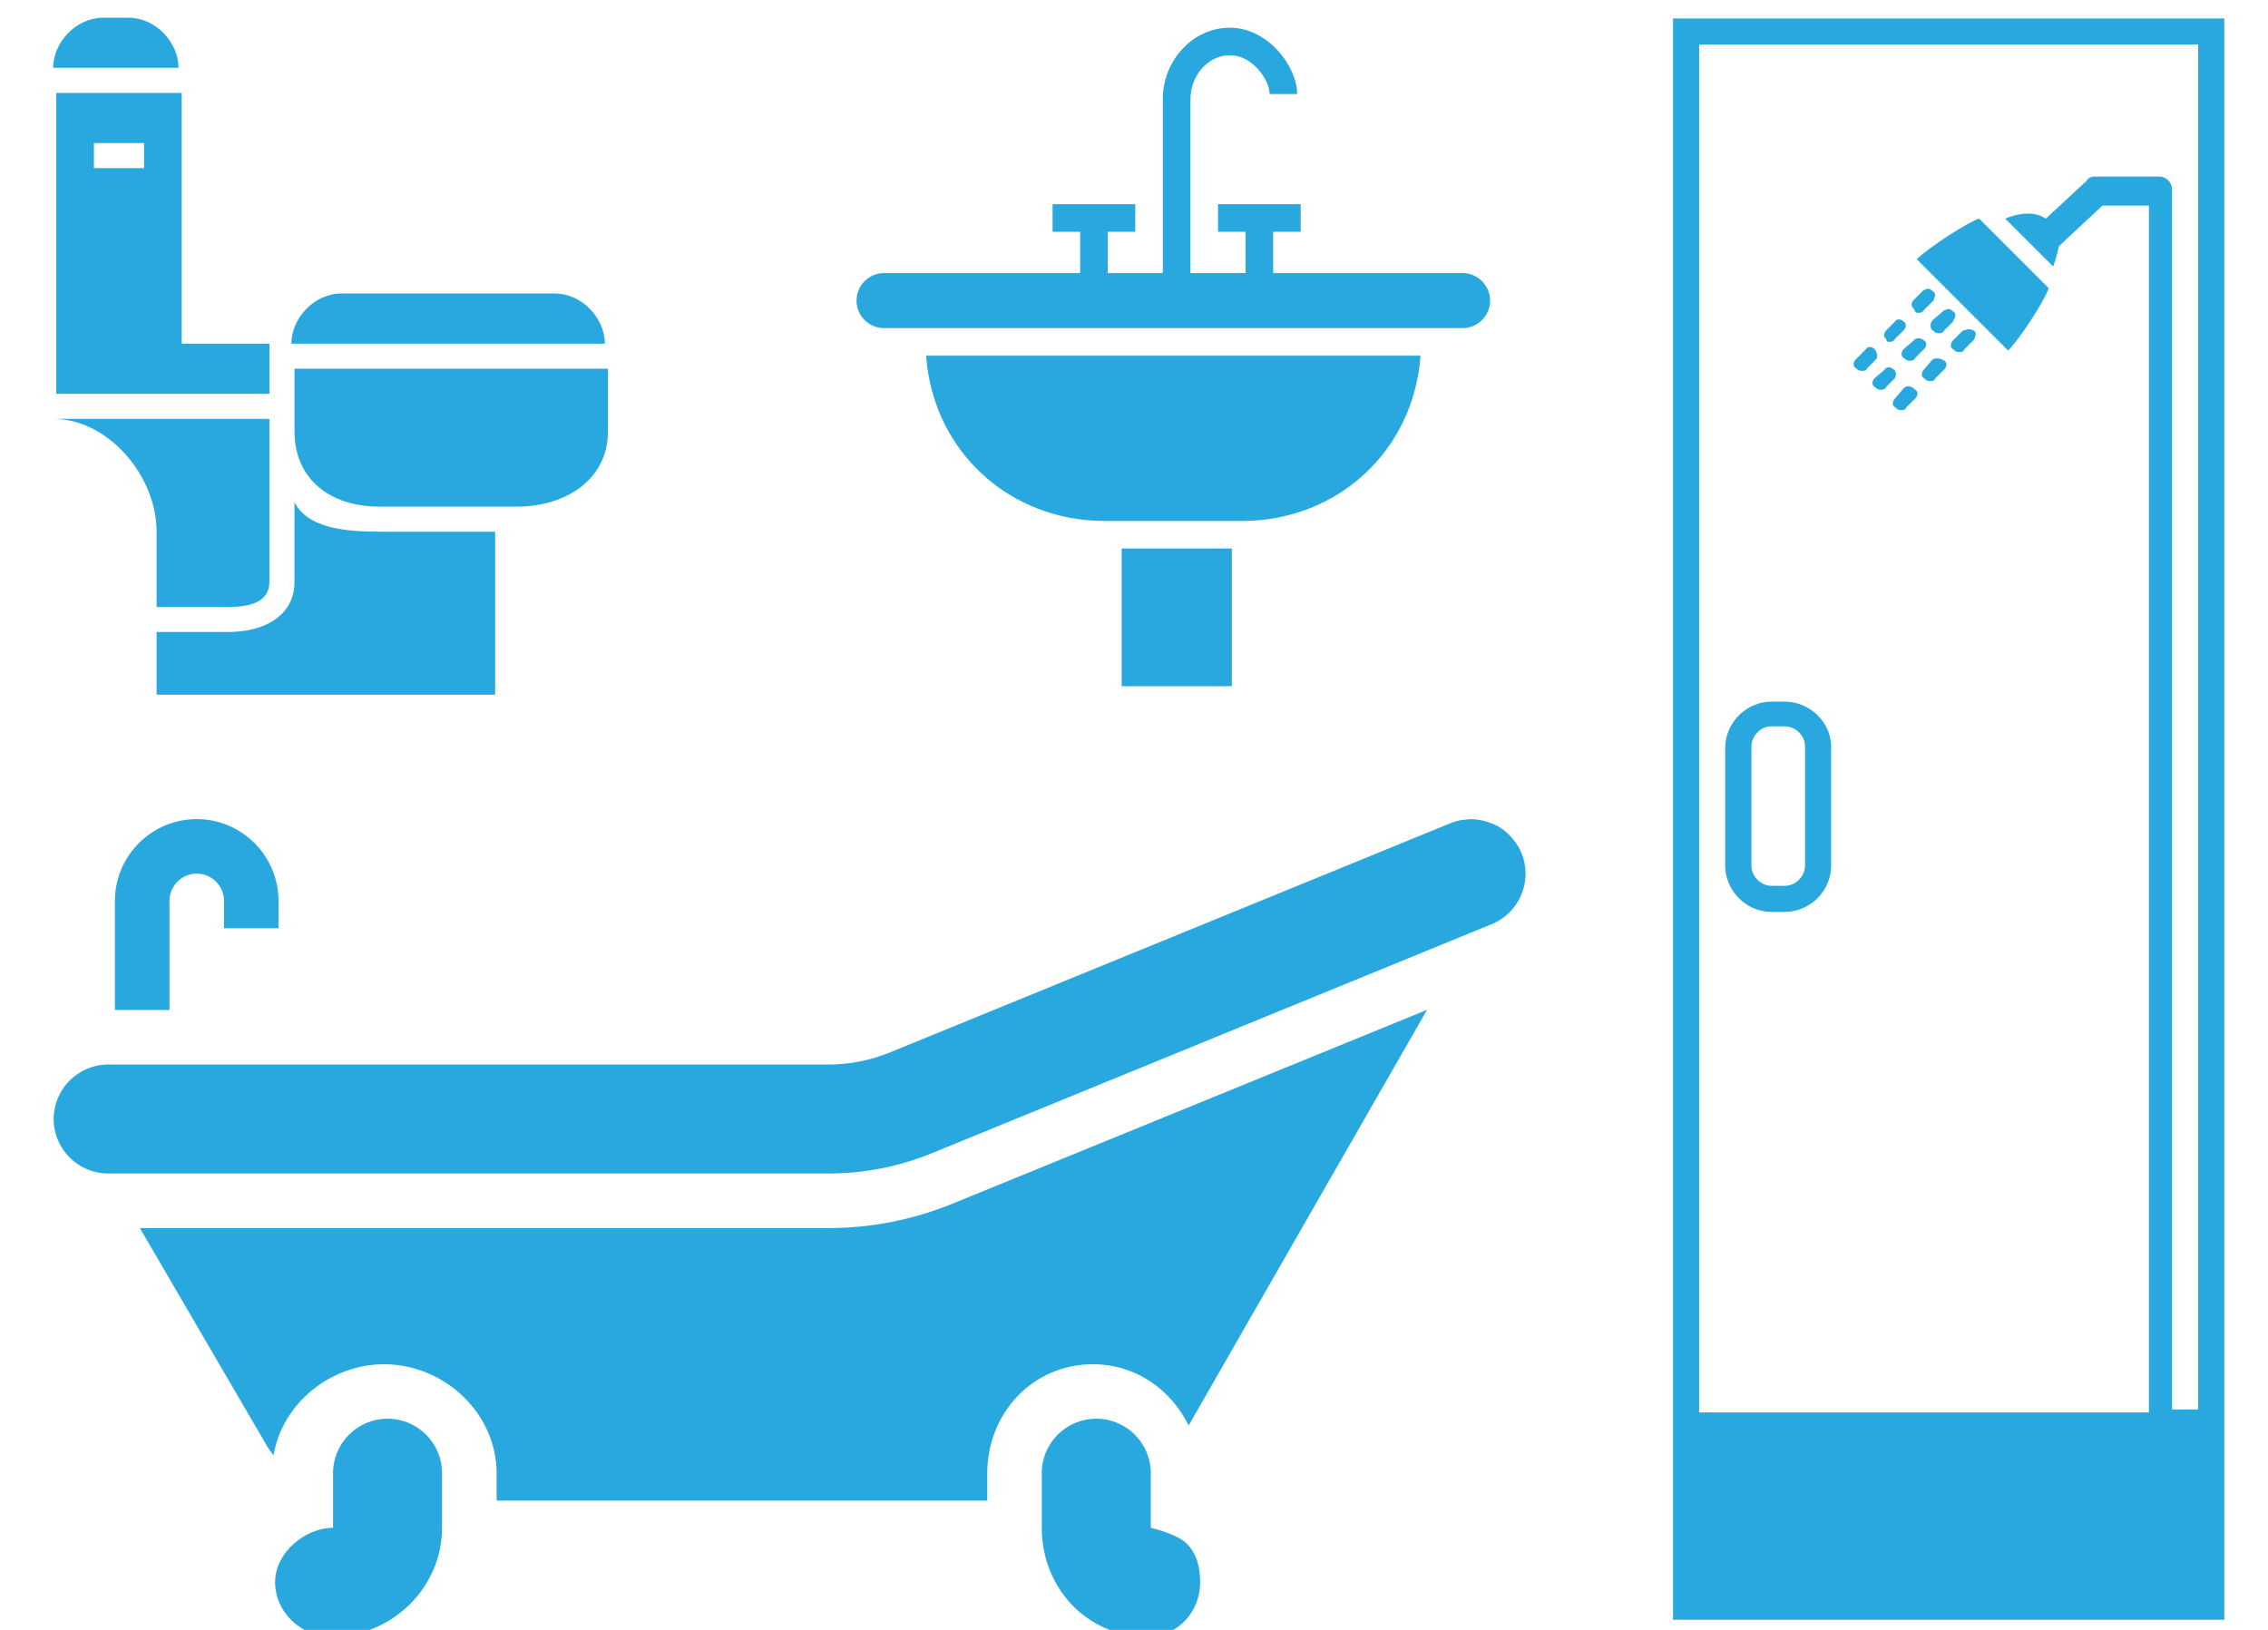
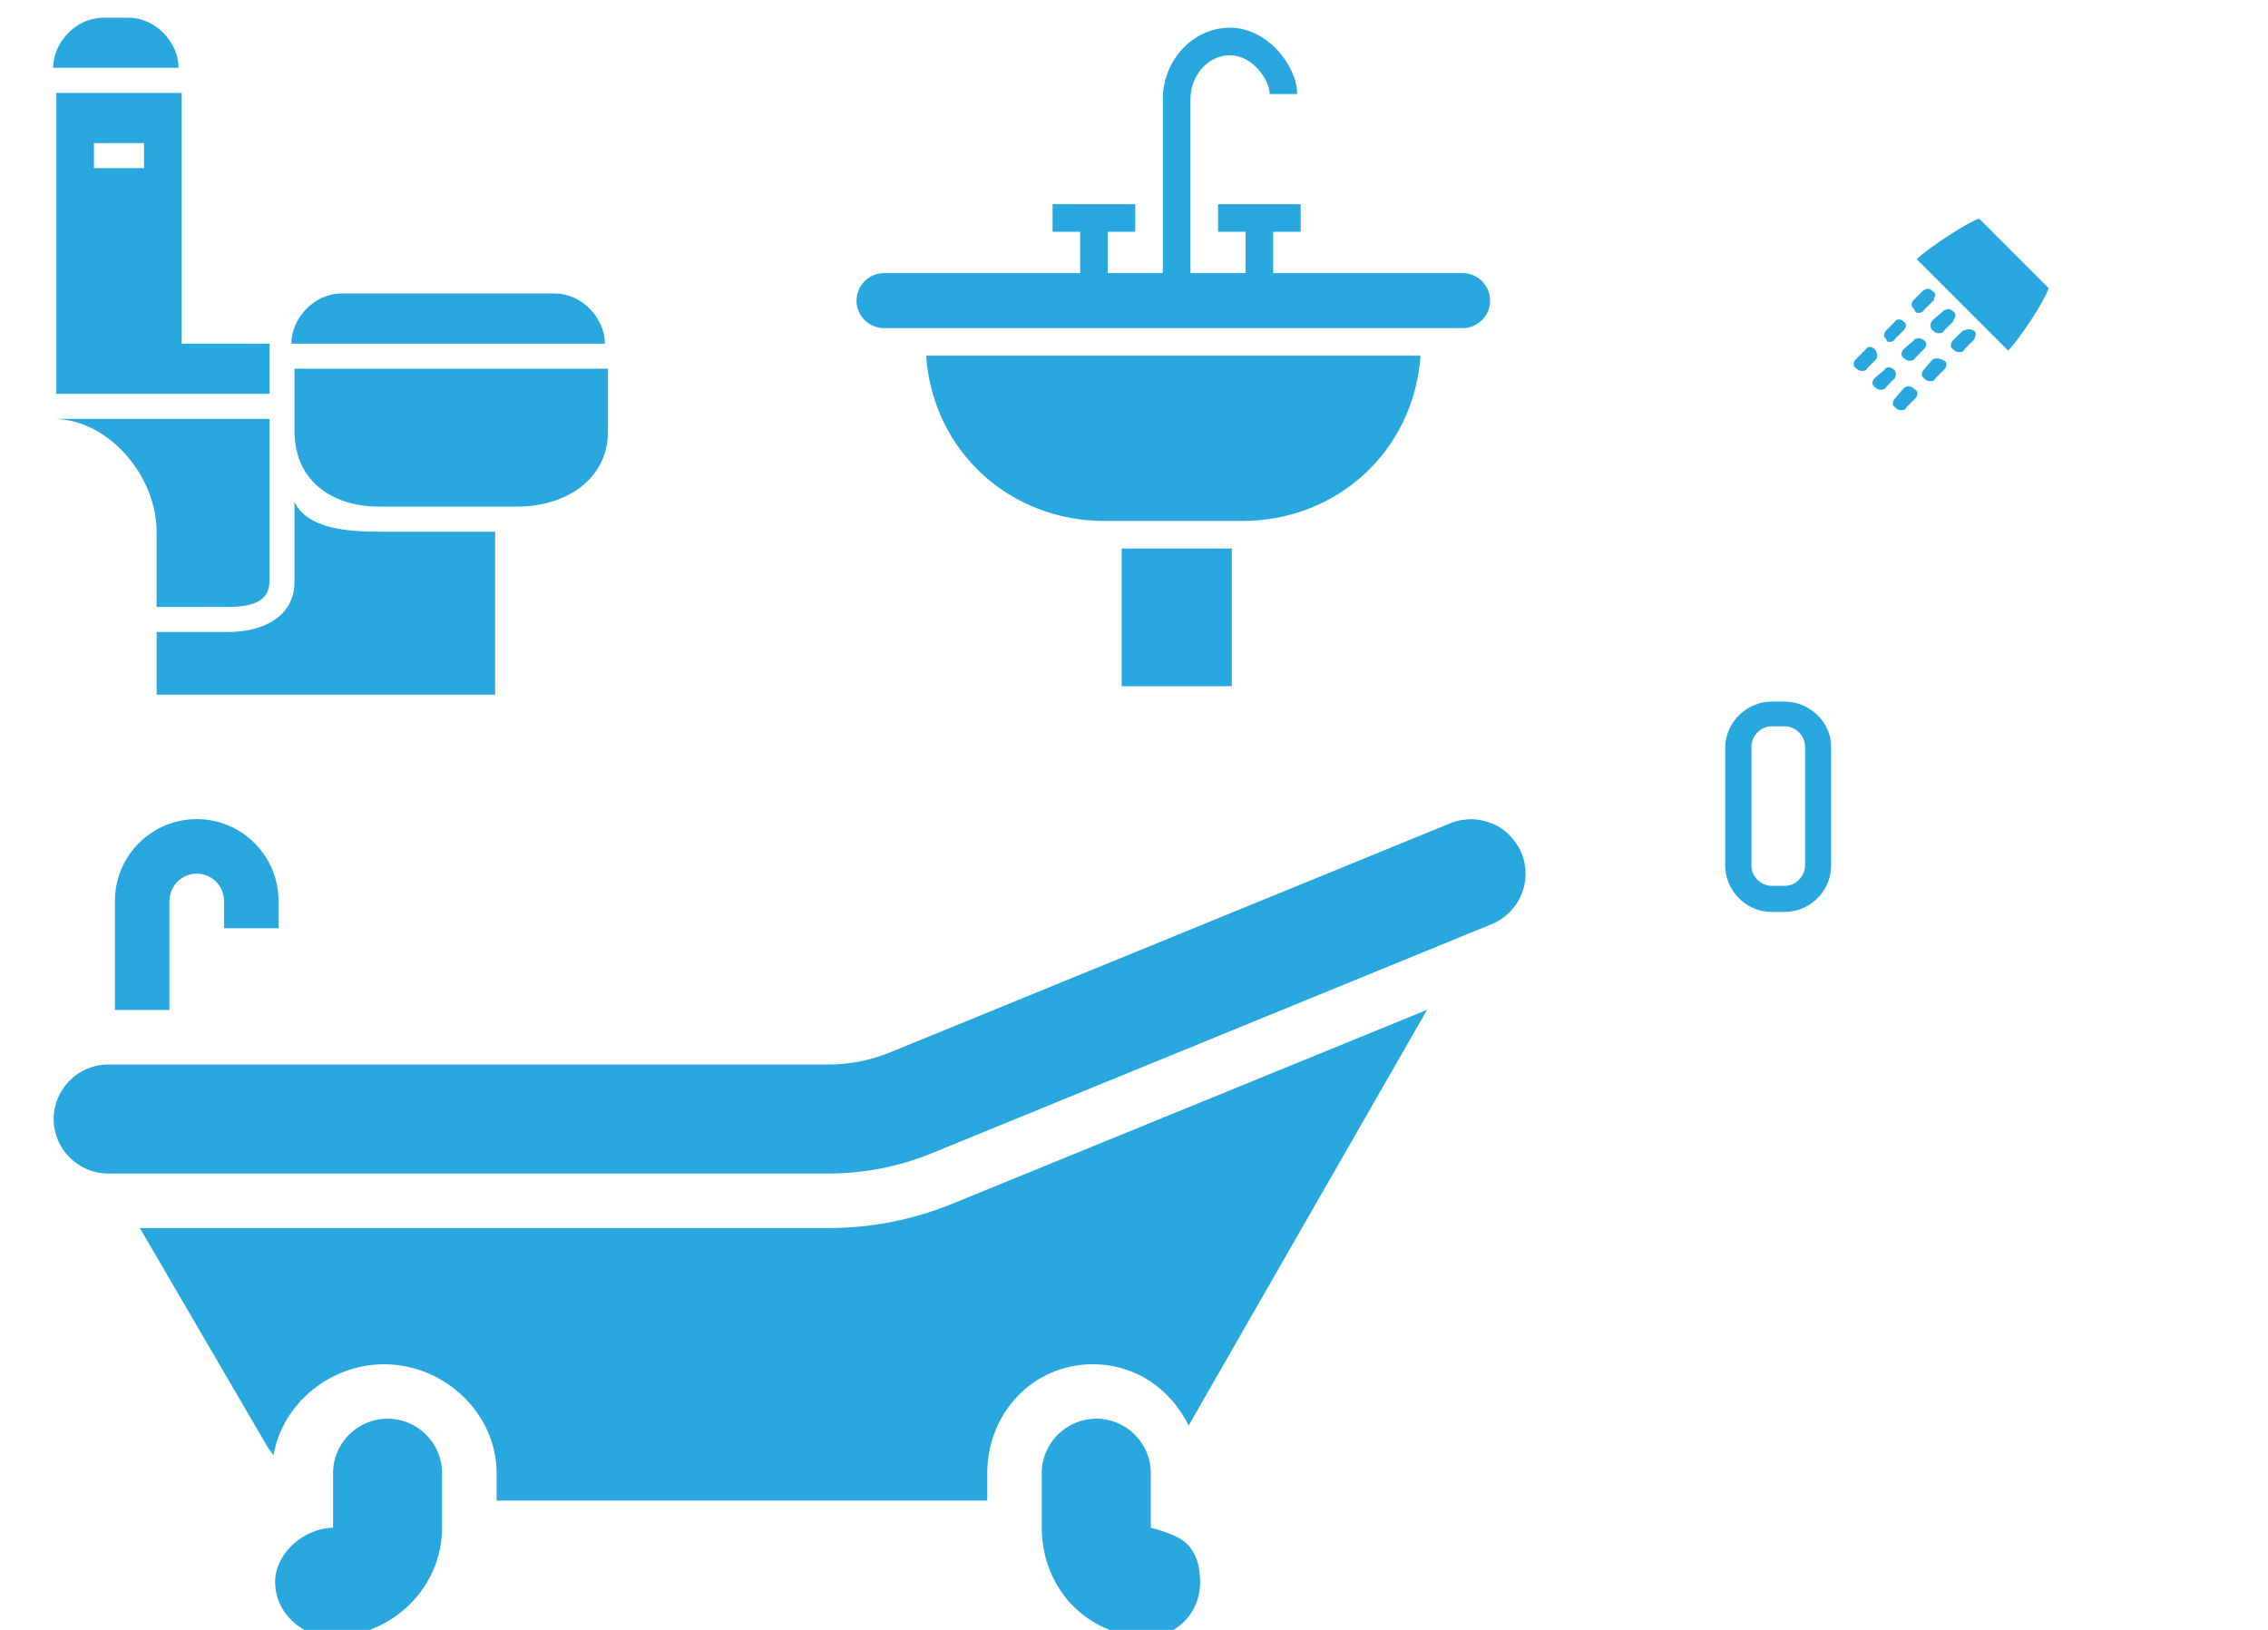
<svg xmlns="http://www.w3.org/2000/svg" version="1.1" x="0px" y="0px" width="64px" height="46px" viewBox="-1.5 -0.5 64 46" enable-background="new -1.5 -0.5 64 46" xml:space="preserve">
  <defs>
</defs>
  <g>
    <g>
      <path fill="#29A8DF" d="M52.588,6.816l2.578,2.578c0.328-0.327,1.023-1.392,1.146-1.76L54.349,5.67    C54.062,5.752,52.915,6.488,52.588,6.816z" />
      <path fill="#29A8DF" d="M52.629,8.33c0.04,0,0.121,0,0.164-0.082l0.245-0.245c0.04-0.04,0.04-0.04,0.04-0.083    c0.041-0.081,0.041-0.163-0.04-0.203c-0.082-0.082-0.164-0.082-0.205-0.041c-0.04,0-0.04,0-0.083,0.041l-0.244,0.246    c-0.082,0.08-0.082,0.203,0,0.244C52.547,8.33,52.588,8.33,52.629,8.33z" />
      <path fill="#29A8DF" d="M51.811,9.148c0.041,0,0.123,0,0.162-0.081l0.246-0.245c0.082-0.083,0.082-0.205,0-0.246    c-0.081-0.082-0.205-0.082-0.246,0l-0.244,0.246c-0.083,0.081-0.083,0.204,0,0.245C51.729,9.148,51.769,9.148,51.811,9.148z" />
      <path fill="#29A8DF" d="M51.4,9.354c-0.082-0.082-0.206-0.082-0.245,0l-0.286,0.287c-0.082,0.082-0.082,0.205,0,0.246    c0.04,0.039,0.082,0.081,0.162,0.081c0.082,0,0.124,0,0.164-0.081l0.246-0.246C51.482,9.6,51.482,9.436,51.4,9.354z" />
      <path fill="#29A8DF" d="M53.038,8.822c0.04,0.04,0.081,0.081,0.163,0.081s0.123,0,0.165-0.081l0.247-0.246    c0,0,0-0.041,0.039-0.082c0.041-0.082,0.041-0.164-0.039-0.205c-0.084-0.082-0.166-0.082-0.207-0.041c-0.04,0-0.04,0-0.082,0.041    l-0.286,0.246C52.956,8.617,52.956,8.781,53.038,8.822z" />
      <path fill="#29A8DF" d="M52.506,9.107l-0.287,0.246c-0.081,0.082-0.081,0.205,0,0.246c0.041,0.041,0.082,0.082,0.164,0.082    s0.123,0,0.164-0.082l0.246-0.246c0.082-0.082,0.082-0.205,0-0.246C52.711,9.026,52.547,9.026,52.506,9.107z" />
      <path fill="#29A8DF" d="M51.934,9.926c-0.082-0.08-0.205-0.08-0.246,0L51.4,10.172c-0.082,0.082-0.082,0.205,0,0.246    c0.041,0.041,0.082,0.082,0.164,0.082c0.081,0,0.123,0,0.164-0.082l0.244-0.246C52.014,10.091,52.014,9.968,51.934,9.926z" />
      <path fill="#29A8DF" d="M53.939,8.822c-0.041,0-0.041,0-0.083,0.04l-0.245,0.245c-0.082,0.083-0.082,0.205,0,0.246    c0.041,0.041,0.082,0.082,0.164,0.082c0.081,0,0.123,0,0.164-0.082l0.245-0.246c0.04-0.04,0.04-0.04,0.04-0.081    c0.043-0.082,0.043-0.164-0.04-0.204C54.102,8.781,54.021,8.781,53.939,8.822z" />
      <path fill="#29A8DF" d="M53.038,9.641l-0.245,0.285c-0.082,0.083-0.082,0.206,0,0.246c0.04,0.041,0.081,0.083,0.163,0.083    s0.122,0,0.163-0.083l0.247-0.246c0.081-0.08,0.081-0.203,0-0.244C53.243,9.6,53.119,9.6,53.038,9.641z" />
      <path fill="#29A8DF" d="M52.219,10.459l-0.246,0.287c-0.08,0.082-0.08,0.205,0,0.244c0.041,0.041,0.083,0.084,0.165,0.084    c0.081,0,0.122,0,0.163-0.084l0.246-0.244c0.082-0.083,0.082-0.205,0-0.246C52.424,10.377,52.301,10.377,52.219,10.459z" />
-       <path fill="#29A8DF" d="M45.711,39.279v5.936h13.346h0.736h0.736h0.738V0.02H45.711V39.279L45.711,39.279z M46.447,0.757h14.082    v38.522h-0.736V4.851c0-0.205-0.164-0.368-0.369-0.368h-1.801c-0.122,0-0.205,0.041-0.245,0.123L56.232,5.67    c-0.371-0.246-0.86-0.123-1.148,0l1.352,1.351c0.081-0.204,0.125-0.409,0.164-0.573l1.229-1.146h1.311v34.061H46.447V0.757z" />
      <path fill="#29A8DF" d="M48.862,19.301h-0.368c-0.696,0-1.311,0.574-1.311,1.311v3.316c0,0.695,0.574,1.31,1.311,1.31h0.368    c0.696,0,1.31-0.573,1.31-1.31V20.57C50.172,19.875,49.559,19.301,48.862,19.301z M49.436,23.928c0,0.286-0.246,0.573-0.573,0.573    h-0.368c-0.287,0-0.572-0.246-0.572-0.573V20.57c0-0.286,0.245-0.572,0.572-0.572h0.368c0.286,0,0.573,0.245,0.573,0.572V23.928z" />
    </g>
  </g>
  <g>
    <g>
      <path fill="#29A8DF" d="M15.656,11.674V9.906H6.811v1.768c0,1.365,1.023,2.124,2.389,2.124h3.893    C14.457,13.798,15.656,13.039,15.656,11.674z" />
      <path fill="#29A8DF" d="M14.152,7.783H8.138c-0.781,0-1.416,0.708-1.416,1.416h8.847C15.568,8.491,14.934,7.783,14.152,7.783z" />
      <path fill="#29A8DF" d="M4.953,17.336H2.919v1.77h9.553v-4.6H9.199c-1,0-2.034-0.113-2.389-0.836v2.249    C6.811,16.895,5.93,17.336,4.953,17.336z" />
      <path fill="#29A8DF" d="M2.919,14.504v2.125h2.034c0.586,0,1.15-0.125,1.15-0.71v-4.597H0C1.563,11.322,2.919,12.939,2.919,14.504    z" />
      <path fill="#29A8DF" d="M0.088,9.551v1.063h6.016V9.199H3.627V2.122H0.088V9.551z M1.15,3.538h1.415v0.707H1.15V3.538z" />
      <path fill="#29A8DF" d="M3.538,1.414C3.538,0.707,2.904,0,2.123,0H1.415C0.634,0,0,0.707,0,1.414H3.538z" />
    </g>
  </g>
  <g>
    <g>
      <path fill="#29A8DF" d="M25.371,33.474c-1.111,0.453-2.285,0.685-3.489,0.685H2.447l3.597,6.167    c0.051,0.087,0.116,0.161,0.175,0.244c0.245-1.454,1.6-2.567,3.121-2.567c1.696,0,3.174,1.381,3.174,3.077v0.771h13.845v-0.771    c0-1.696,1.284-3.077,2.981-3.077c1.21,0,2.201,0.709,2.702,1.729L38.77,28L25.371,33.474z" />
      <path fill="#29A8DF" d="M41.22,23.215c-0.021-0.025-0.04-0.051-0.062-0.075c-0.09-0.101-0.187-0.192-0.297-0.265    c-0.004-0.004-0.01-0.005-0.014-0.008c-0.107-0.07-0.225-0.121-0.345-0.162c-0.03-0.01-0.061-0.02-0.092-0.028    c-0.126-0.034-0.258-0.057-0.392-0.058c-0.065,0-0.131,0.009-0.196,0.018c-0.033,0.004-0.067,0.004-0.1,0.01    c-0.1,0.019-0.199,0.047-0.297,0.088l-15.799,6.462c-0.562,0.229-1.146,0.347-1.746,0.347H3.09H2.321H1.553    c-0.847,0-1.539,0.692-1.539,1.539c0,0.846,0.692,1.537,1.539,1.537h20.329c0.999,0,1.984-0.193,2.907-0.57l15.207-6.223    l0.6-0.246c0.785-0.322,1.162-1.223,0.838-2.007C41.381,23.441,41.305,23.323,41.22,23.215z" />
      <path fill="#29A8DF" d="M30.974,41.079c0-0.854-0.692-1.539-1.538-1.539c-0.847,0-1.539,0.685-1.539,1.539v0.769v0.77    c0,1.699,1.281,3.076,2.98,3.076c0.847,0,1.49-0.692,1.49-1.537c0-0.431-0.098-0.816-0.381-1.094    c-0.277-0.275-1.013-0.445-1.013-0.445v-1.339V41.079z" />
      <path fill="#29A8DF" d="M7.898,41.079v0.601v0.938c-0.77,0-1.635,0.685-1.635,1.539c0,0.845,0.739,1.537,1.586,1.537    c1.699,0,3.125-1.377,3.125-3.076v-0.77v-0.769c0-0.854-0.692-1.539-1.538-1.539C8.59,39.54,7.898,40.225,7.898,41.079z" />
      <path fill="#29A8DF" d="M6.359,25.697v-0.771c0-1.273-1.035-2.308-2.307-2.308c-1.273,0-2.309,1.034-2.309,2.308v3.079h0.577    h0.962v-3.079c0-0.424,0.344-0.77,0.77-0.77c0.423,0,0.769,0.346,0.769,0.77v0.771H6.359z" />
    </g>
  </g>
  <g>
    <g>
      <rect x="30.152" y="14.98" fill="#29A8DF" width="3.109" height="3.887" />
      <path fill="#29A8DF" d="M38.586,9.539H24.633c0.199,2.721,2.378,4.664,5.033,4.664h3.887C36.208,14.203,38.387,12.26,38.586,9.539    z" />
      <path fill="#29A8DF" d="M28.986,7.207h-5.54c-0.427,0-0.776,0.35-0.776,0.777s0.35,0.777,0.776,0.777h0.778h14.771h0.776    c0.429,0,0.778-0.35,0.778-0.777s-0.35-0.777-0.778-0.777h-5.344V6.573V6.041h0.777V5.264h-1.264h-0.389h-0.68v0.777h0.777v0.532    v0.634h-1.555V6.573V2.297c0-0.643,0.475-1.237,1.117-1.237s1.117,0.706,1.117,1.094h0.777c0-0.776-0.822-1.872-1.895-1.872    c-1.071,0-1.896,0.944-1.896,2.016v4.276v0.634h-1.555V6.573V6.041h0.778V5.264h-0.875h-0.389h-1.069v0.777h0.778v0.532V7.207z" />
    </g>
  </g>
</svg>